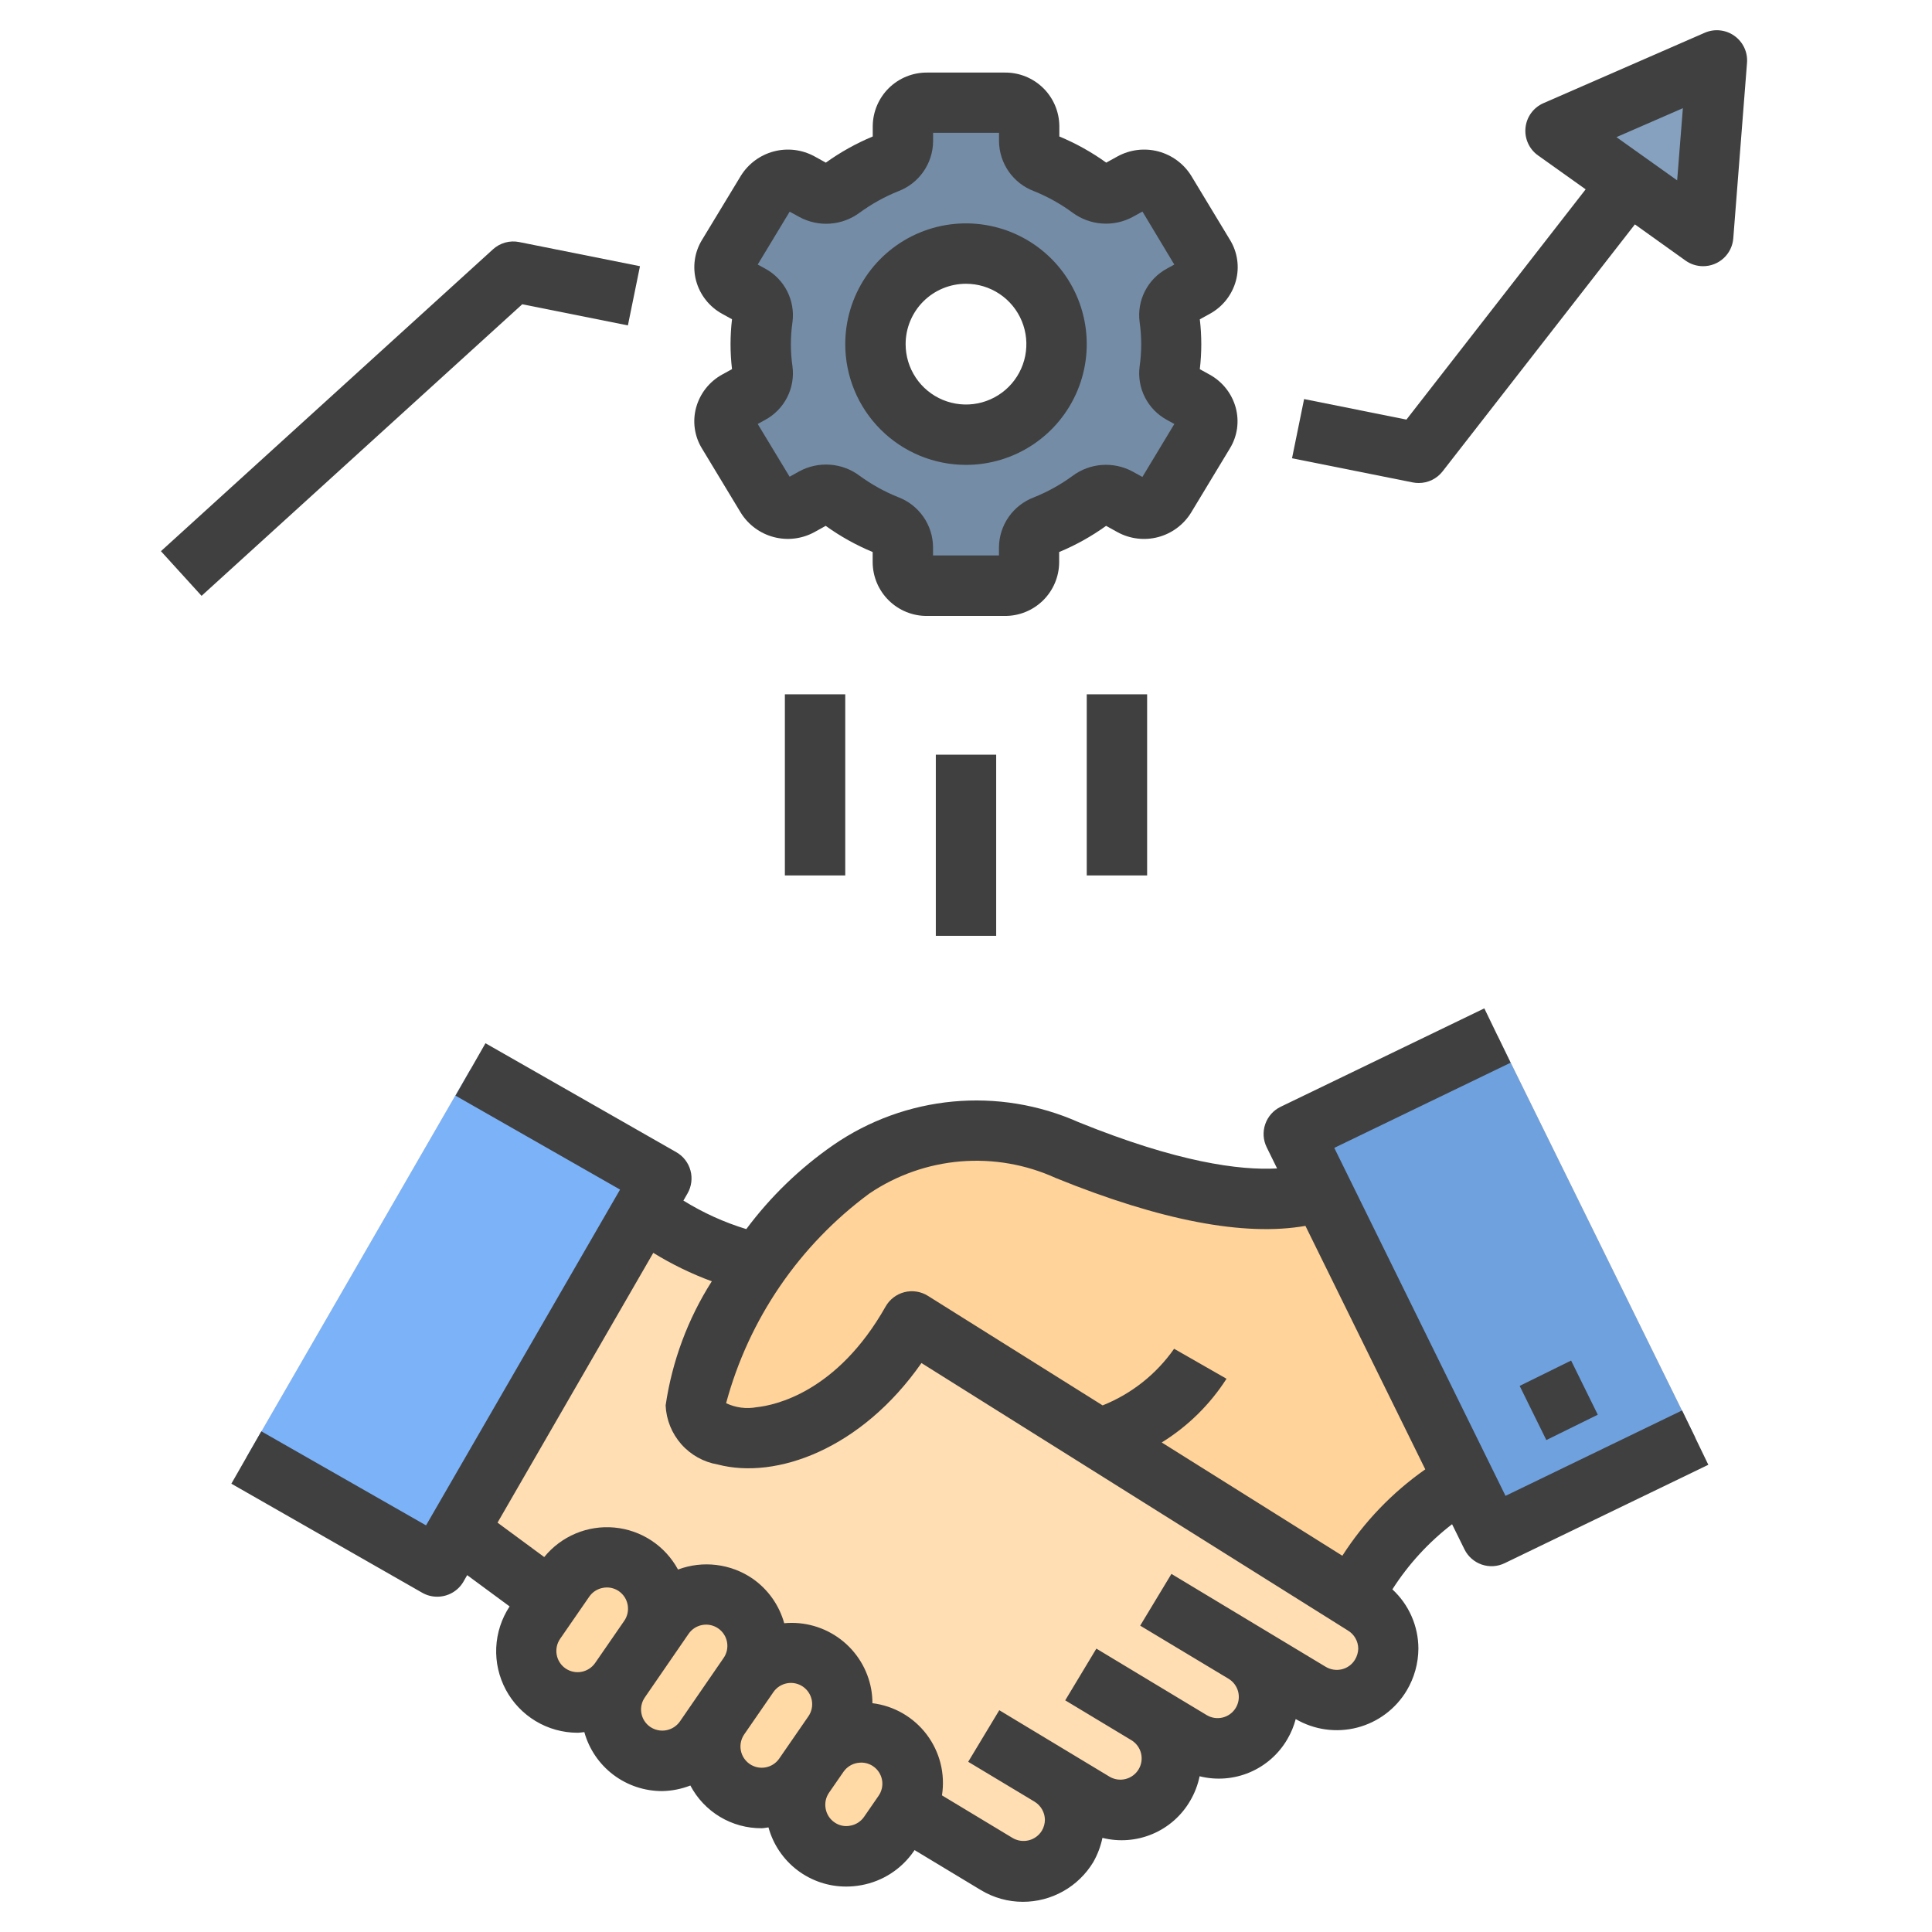
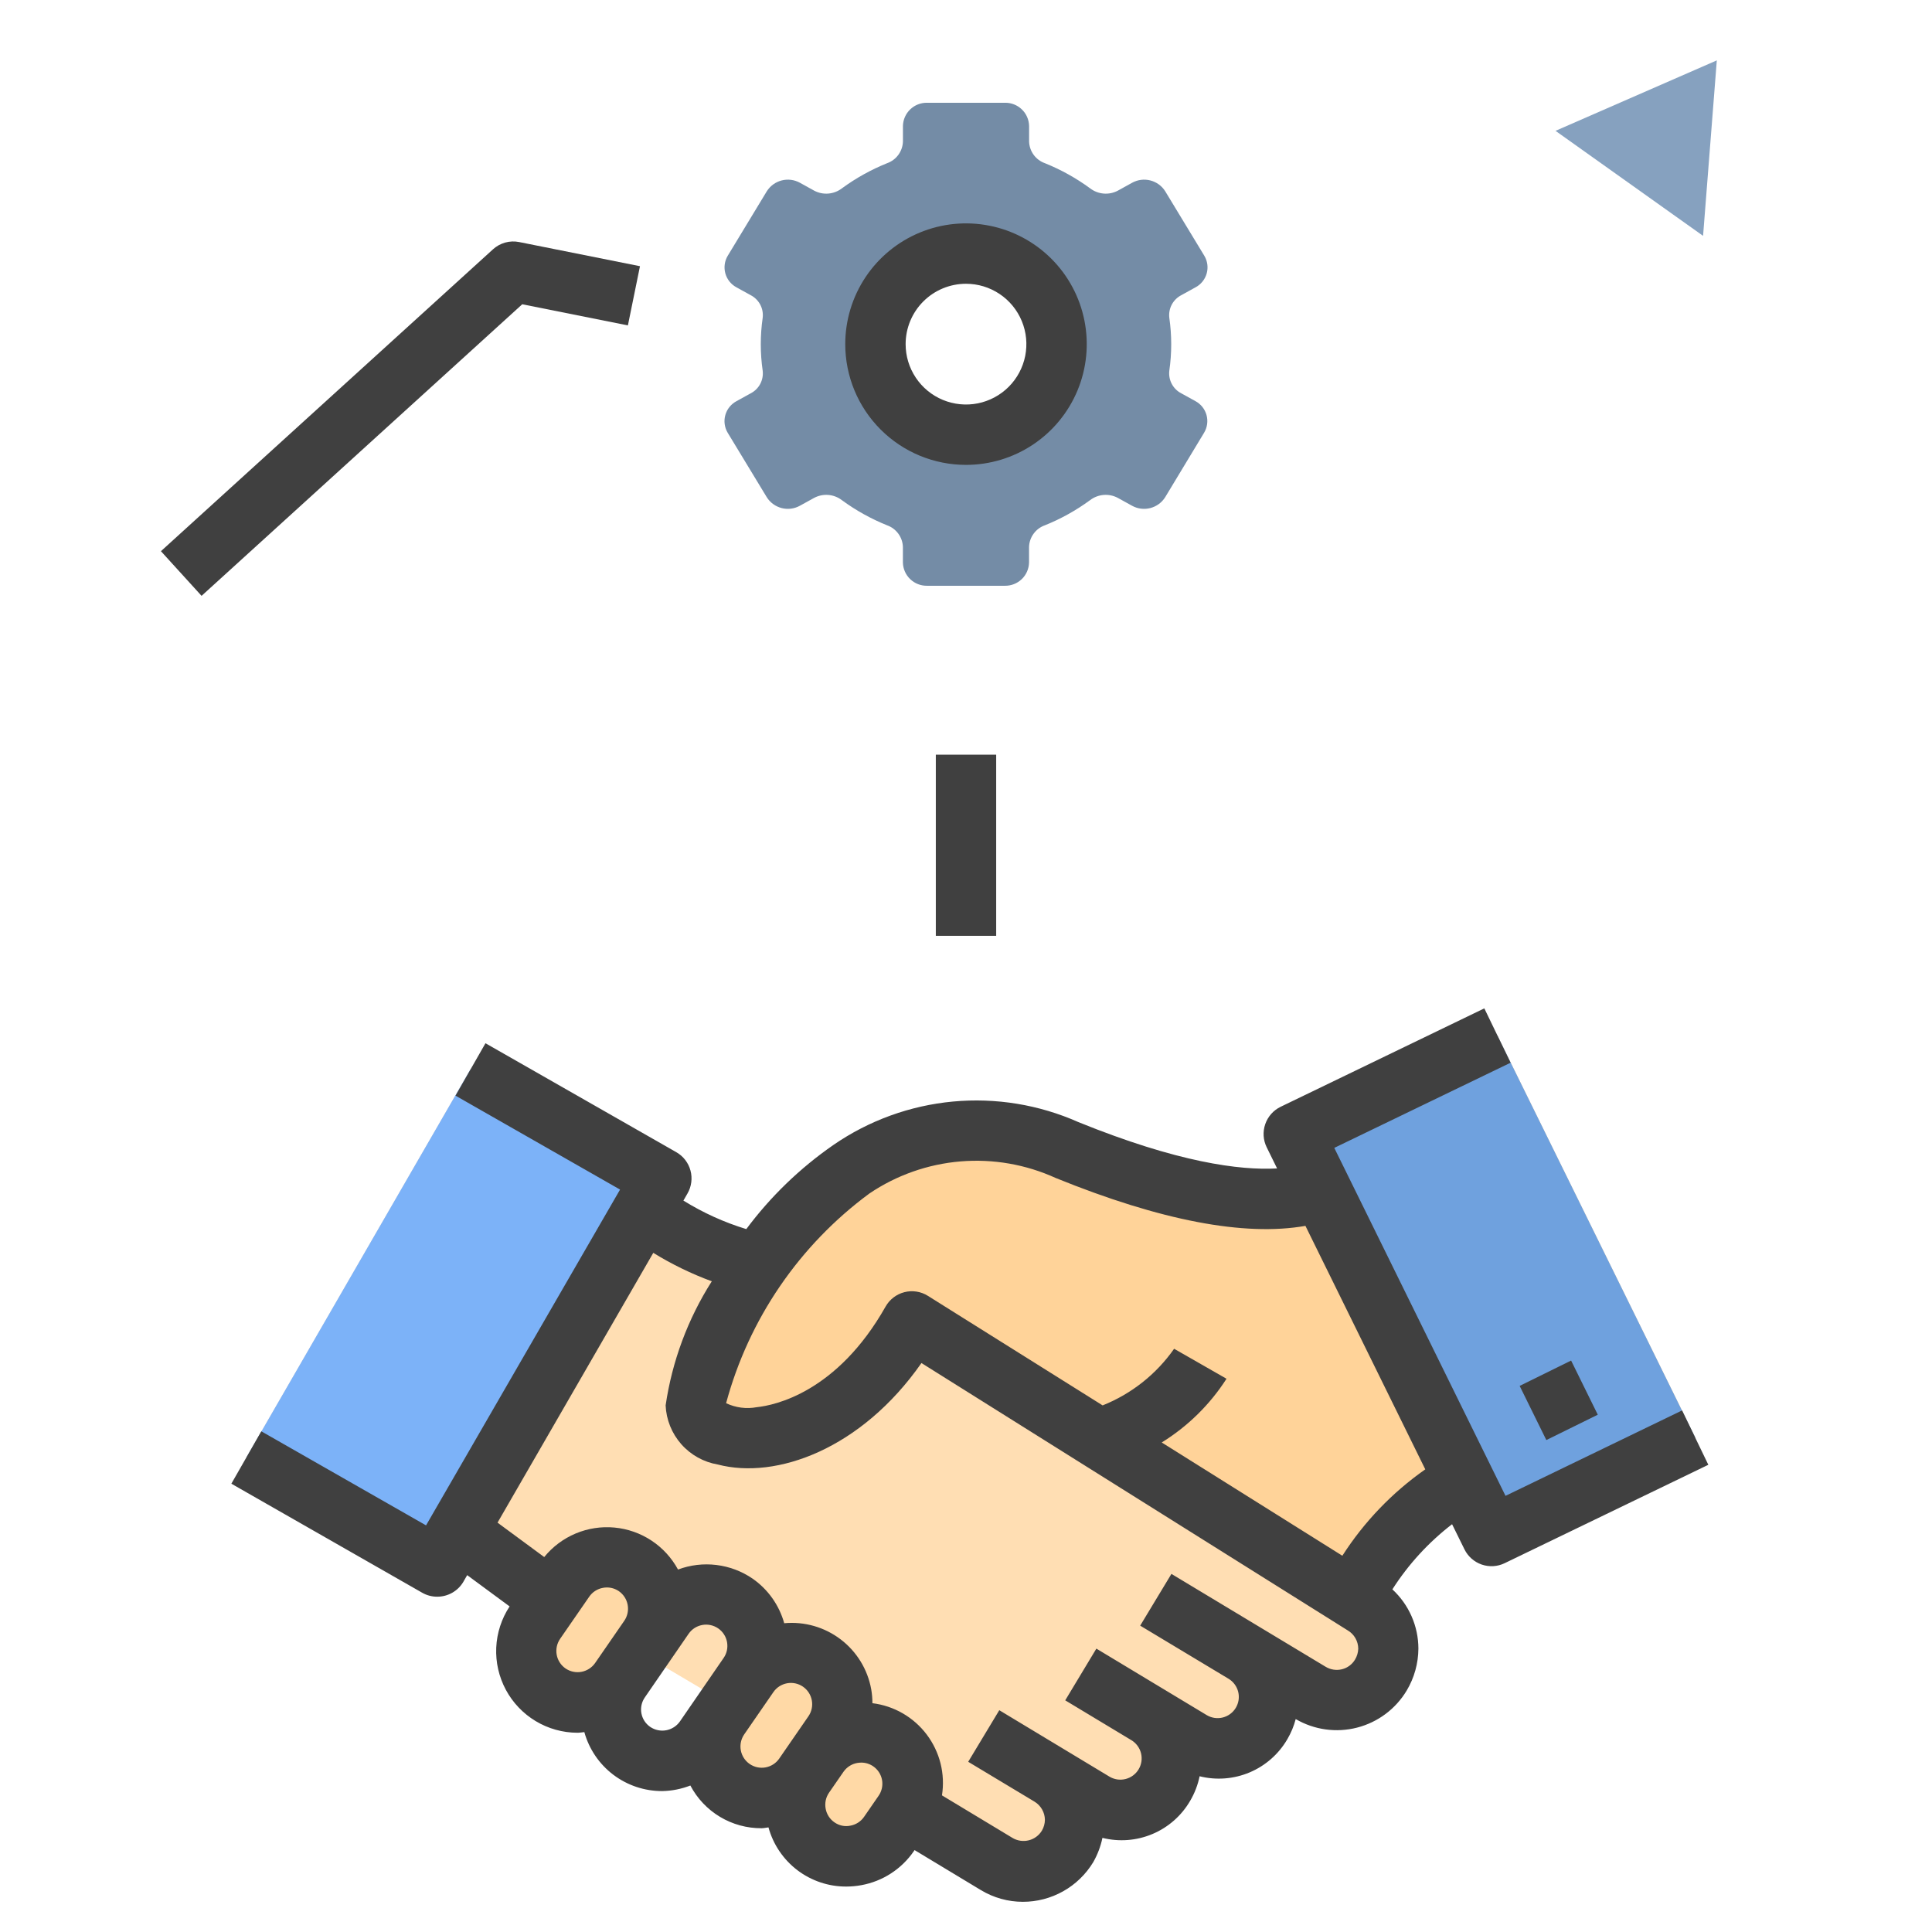
<svg xmlns="http://www.w3.org/2000/svg" width="100" height="100" viewBox="0 0 100 100" fill="none">
  <g id="fi_4960949">
    <path id="Vector" d="M70.555 83.044L47.197 68.395L39.273 65.398C37.103 64.912 35.063 63.963 33.294 62.616L34.231 60.991L24.352 55.352L12.752 75.447L22.631 81.094L23.695 79.245L28.5 82.786L46.875 93.658L51.577 96.494C52.183 96.857 52.908 96.966 53.594 96.796C54.281 96.627 54.872 96.193 55.239 95.589C55.603 94.99 55.715 94.271 55.551 93.589C55.386 92.907 54.959 92.318 54.362 91.95L56.611 93.303C57.216 93.668 57.941 93.777 58.627 93.607C59.312 93.437 59.902 93.001 60.266 92.396C60.631 91.791 60.74 91.066 60.57 90.38C60.4 89.695 59.964 89.105 59.359 88.741L61.641 90.116C62.245 90.481 62.97 90.592 63.656 90.423C64.341 90.254 64.932 89.819 65.298 89.215C65.663 88.61 65.774 87.886 65.605 87.2C65.436 86.514 65.001 85.923 64.397 85.558L67.812 87.611C68.112 87.793 68.445 87.913 68.791 87.966C69.138 88.019 69.491 88.003 69.832 87.919C70.172 87.835 70.492 87.684 70.774 87.476C71.056 87.268 71.294 87.007 71.475 86.706C71.724 86.292 71.857 85.818 71.861 85.334C71.86 84.872 71.739 84.418 71.51 84.017C71.281 83.615 70.952 83.28 70.555 83.044Z" fill="#FFDEB3" />
    <path id="Vector_2" d="M33.589 84.797C34.424 83.585 34.117 81.926 32.905 81.092C31.693 80.258 30.035 80.565 29.2 81.777L27.691 83.971C26.856 85.183 27.163 86.842 28.375 87.676C29.587 88.51 31.245 88.204 32.08 86.991L33.589 84.797Z" fill="#FFD9A6" />
-     <path id="Vector_3" d="M38.735 86.721C39.569 85.509 39.263 83.85 38.051 83.016C36.839 82.182 35.18 82.489 34.346 83.701L32.081 86.992C31.247 88.204 31.553 89.863 32.765 90.697C33.977 91.531 35.636 91.224 36.47 90.012L38.735 86.721Z" fill="#FFD9A6" />
    <path id="Vector_4" d="M43.124 89.741C43.959 88.528 43.652 86.87 42.44 86.035C41.228 85.201 39.569 85.508 38.735 86.721L37.226 88.915C36.391 90.127 36.698 91.786 37.91 92.62C39.122 93.454 40.78 93.147 41.615 91.935L43.124 89.741Z" fill="#FFD9A6" />
    <path id="Vector_5" d="M46.756 93.859C47.59 92.647 47.284 90.988 46.072 90.154C44.86 89.32 43.202 89.627 42.368 90.839L41.614 91.935C40.78 93.147 41.086 94.805 42.298 95.639C43.51 96.473 45.168 96.166 46.002 94.954L46.756 93.859Z" fill="#FFD9A6" />
    <path id="Vector_6" d="M77.5 53.594L66.958 58.686L68.405 61.627C66.472 62.303 62.597 62.513 55.228 59.52C42.669 54.419 36.009 70.28 36.009 72.73C36.009 75.273 43.041 75.741 47.195 68.389L69.981 82.678C71.273 80.133 73.3 78.036 75.8 76.659L77.206 79.5L87.749 74.406L77.5 53.594Z" fill="#FFD399" />
    <path id="Vector_7" d="M77.503 53.6L66.961 58.692L77.208 79.506L87.75 74.412L77.503 53.6Z" fill="#6FA1DE" />
    <path id="Vector_8" d="M24.348 55.352L34.227 60.991L22.628 81.081L12.75 75.442L24.348 55.352Z" fill="#7CB2F8" />
    <path id="Vector_9" d="M80.513 6.772L88.151 12.208L88.862 3.125L80.513 6.772Z" fill="#86A1BF" />
    <path id="Vector_10" d="M61.875 20.762L61.148 20.361C60.937 20.253 60.764 20.084 60.653 19.875C60.541 19.666 60.496 19.427 60.523 19.192C60.655 18.281 60.655 17.355 60.523 16.444C60.496 16.209 60.541 15.971 60.653 15.762C60.765 15.553 60.938 15.384 61.148 15.276L61.875 14.875C62.016 14.801 62.14 14.698 62.24 14.575C62.341 14.451 62.414 14.307 62.458 14.154C62.501 14.001 62.512 13.84 62.491 13.682C62.469 13.524 62.416 13.372 62.334 13.236L60.312 9.901C60.137 9.622 59.861 9.421 59.541 9.339C59.221 9.257 58.882 9.302 58.594 9.462L57.858 9.869C57.633 9.988 57.379 10.04 57.126 10.019C56.873 9.998 56.63 9.905 56.428 9.751C55.704 9.22 54.917 8.782 54.084 8.447C53.851 8.364 53.647 8.212 53.501 8.012C53.355 7.811 53.273 7.571 53.266 7.323V6.519C53.258 6.194 53.123 5.885 52.888 5.661C52.654 5.436 52.34 5.313 52.016 5.319H47.986C47.661 5.313 47.347 5.436 47.113 5.661C46.879 5.885 46.743 6.194 46.736 6.519V7.323C46.729 7.571 46.646 7.811 46.5 8.012C46.354 8.212 46.151 8.364 45.917 8.447C45.085 8.782 44.297 9.22 43.574 9.751C43.371 9.905 43.129 9.998 42.876 10.019C42.622 10.04 42.368 9.988 42.144 9.869L41.408 9.462C41.12 9.302 40.781 9.257 40.461 9.339C40.141 9.421 39.865 9.622 39.689 9.901L37.669 13.236C37.587 13.372 37.533 13.524 37.512 13.682C37.491 13.839 37.502 14 37.544 14.153C37.587 14.307 37.661 14.45 37.761 14.574C37.86 14.698 37.984 14.8 38.125 14.875L38.852 15.276C39.062 15.384 39.235 15.553 39.347 15.762C39.459 15.971 39.504 16.209 39.477 16.444C39.345 17.355 39.345 18.281 39.477 19.192C39.504 19.427 39.459 19.666 39.348 19.875C39.236 20.084 39.063 20.253 38.852 20.361L38.125 20.762C37.984 20.837 37.86 20.939 37.76 21.063C37.659 21.186 37.586 21.33 37.543 21.483C37.5 21.636 37.488 21.797 37.51 21.955C37.531 22.113 37.584 22.265 37.666 22.401L39.688 25.736C39.863 26.015 40.14 26.216 40.459 26.298C40.779 26.38 41.118 26.336 41.406 26.175L42.142 25.769C42.367 25.65 42.621 25.597 42.874 25.618C43.128 25.639 43.37 25.732 43.572 25.886C44.296 26.417 45.083 26.855 45.916 27.19C46.149 27.273 46.353 27.425 46.499 27.626C46.645 27.826 46.727 28.066 46.734 28.314V29.119C46.742 29.443 46.877 29.752 47.112 29.977C47.346 30.201 47.66 30.324 47.984 30.319H52.013C52.337 30.324 52.651 30.201 52.885 29.977C53.12 29.752 53.255 29.443 53.263 29.119V28.314C53.27 28.066 53.352 27.826 53.498 27.626C53.644 27.425 53.847 27.273 54.081 27.19C54.914 26.855 55.701 26.417 56.425 25.886C56.627 25.732 56.869 25.639 57.123 25.618C57.376 25.597 57.63 25.65 57.855 25.769L58.591 26.175C58.879 26.336 59.218 26.38 59.538 26.298C59.857 26.216 60.134 26.015 60.309 25.736L62.322 22.401C62.404 22.265 62.458 22.114 62.48 21.957C62.502 21.799 62.492 21.639 62.45 21.486C62.408 21.333 62.336 21.189 62.237 21.065C62.138 20.941 62.015 20.838 61.875 20.762ZM50 22.5C49.073 22.5 48.167 22.225 47.396 21.71C46.625 21.195 46.024 20.463 45.669 19.606C45.315 18.75 45.222 17.807 45.403 16.898C45.584 15.989 46.03 15.153 46.685 14.498C47.341 13.842 48.176 13.396 49.086 13.215C49.995 13.034 50.937 13.127 51.794 13.482C52.65 13.836 53.383 14.437 53.898 15.208C54.413 15.979 54.688 16.885 54.688 17.812C54.688 19.055 54.194 20.248 53.315 21.127C52.435 22.006 51.243 22.5 50 22.5Z" fill="#748CA6" />
    <g id="Group">
      <path id="Vector_11" d="M77.925 77.425L69.062 59.414L78.188 55.006L76.828 52.193L66.286 57.287C66.1 57.377 65.934 57.502 65.797 57.657C65.661 57.811 65.556 57.99 65.489 58.185C65.421 58.38 65.394 58.587 65.406 58.792C65.419 58.998 65.473 59.199 65.564 59.384L66.102 60.478C64.167 60.586 60.958 60.165 55.82 58.081C53.781 57.175 51.544 56.809 49.323 57.016C47.101 57.224 44.971 57.998 43.134 59.265C41.406 60.462 39.884 61.932 38.628 63.618C37.484 63.269 36.39 62.773 35.373 62.142L35.584 61.775C35.687 61.596 35.754 61.4 35.78 61.196C35.807 60.992 35.793 60.784 35.739 60.586C35.686 60.387 35.593 60.201 35.467 60.038C35.342 59.876 35.185 59.739 35.006 59.637L25.128 53.998L23.578 56.711L32.094 61.572L22.052 78.953L13.525 74.084L11.975 76.796L21.852 82.439C22.089 82.575 22.359 82.647 22.633 82.645C22.908 82.645 23.178 82.573 23.416 82.436C23.654 82.299 23.852 82.102 23.989 81.864L24.181 81.529L26.377 83.148C25.959 83.783 25.72 84.519 25.685 85.278C25.651 86.038 25.823 86.792 26.182 87.462C26.541 88.132 27.075 88.692 27.726 89.084C28.378 89.476 29.123 89.684 29.883 89.687C30.003 89.687 30.125 89.665 30.245 89.654C30.49 90.534 31.017 91.31 31.745 91.861C32.474 92.412 33.363 92.709 34.276 92.706C34.775 92.697 35.268 92.599 35.733 92.418C36.086 93.089 36.617 93.65 37.267 94.04C37.917 94.43 38.662 94.633 39.42 94.629C39.541 94.629 39.656 94.597 39.776 94.585C40.018 95.467 40.543 96.245 41.27 96.799C41.998 97.352 42.887 97.651 43.801 97.648C44.064 97.648 44.325 97.624 44.583 97.576C45.129 97.477 45.65 97.271 46.115 96.969C46.581 96.668 46.983 96.277 47.297 95.82L47.337 95.76L50.775 97.834C51.429 98.228 52.178 98.437 52.942 98.437C53.674 98.438 54.393 98.25 55.031 97.891C55.669 97.533 56.203 97.016 56.583 96.39C56.808 95.997 56.97 95.571 57.062 95.128C57.926 95.344 58.836 95.273 59.656 94.926C60.476 94.579 61.16 93.975 61.606 93.204C61.836 92.812 62 92.384 62.092 91.939C62.956 92.155 63.866 92.084 64.686 91.737C65.505 91.39 66.19 90.786 66.636 90.015C66.826 89.691 66.97 89.343 67.066 88.979C68.025 89.539 69.167 89.698 70.243 89.421C71.319 89.144 72.242 88.453 72.812 87.5C73.203 86.844 73.411 86.096 73.416 85.332C73.415 84.756 73.295 84.186 73.063 83.658C72.831 83.13 72.493 82.656 72.069 82.265C72.896 80.971 73.942 79.83 75.159 78.893L75.8 80.193C75.982 80.563 76.303 80.846 76.693 80.981C77.083 81.115 77.51 81.09 77.881 80.91L88.423 75.817L87.064 73.004L77.925 77.425ZM32.312 83.892L30.802 86.079C30.635 86.318 30.381 86.481 30.094 86.534C29.808 86.586 29.512 86.523 29.272 86.359C29.032 86.193 28.868 85.939 28.815 85.653C28.762 85.366 28.825 85.07 28.989 84.829L30.5 82.642C30.582 82.523 30.687 82.422 30.808 82.344C30.93 82.266 31.066 82.212 31.208 82.187C31.276 82.173 31.345 82.167 31.414 82.167C31.634 82.167 31.848 82.234 32.03 82.357C32.27 82.524 32.435 82.778 32.488 83.066C32.541 83.354 32.478 83.651 32.312 83.892ZM37.455 85.815L35.191 89.104C35.023 89.342 34.769 89.505 34.483 89.558C34.196 89.611 33.901 89.549 33.659 89.387C33.54 89.306 33.437 89.201 33.358 89.08C33.279 88.959 33.225 88.824 33.199 88.681C33.172 88.539 33.175 88.393 33.205 88.251C33.236 88.11 33.294 87.976 33.377 87.857L35.641 84.567C35.723 84.448 35.827 84.346 35.949 84.267C36.07 84.189 36.206 84.135 36.348 84.109C36.49 84.082 36.636 84.084 36.778 84.115C36.919 84.145 37.053 84.203 37.173 84.285C37.292 84.367 37.394 84.472 37.472 84.593C37.551 84.714 37.605 84.85 37.631 84.992C37.657 85.135 37.655 85.281 37.625 85.422C37.595 85.564 37.537 85.696 37.455 85.815ZM41.844 88.834L40.334 91.022C40.169 91.262 39.914 91.427 39.627 91.48C39.339 91.533 39.043 91.469 38.802 91.303C38.562 91.138 38.397 90.883 38.344 90.596C38.291 90.309 38.355 90.012 38.52 89.772L40.03 87.584C40.195 87.343 40.45 87.179 40.737 87.126C41.025 87.073 41.321 87.136 41.562 87.302C41.802 87.468 41.967 87.722 42.02 88.01C42.073 88.297 42.01 88.593 41.844 88.834ZM45.477 92.948L44.722 94.042C44.64 94.161 44.535 94.262 44.413 94.34C44.292 94.418 44.156 94.471 44.014 94.496C43.873 94.526 43.727 94.526 43.585 94.496C43.444 94.466 43.31 94.408 43.192 94.325C43.073 94.243 42.971 94.139 42.893 94.017C42.815 93.896 42.761 93.76 42.736 93.618C42.709 93.476 42.71 93.33 42.739 93.189C42.769 93.047 42.826 92.913 42.908 92.793L43.664 91.7C43.832 91.462 44.088 91.3 44.375 91.25C44.443 91.239 44.512 91.233 44.581 91.232C44.802 91.232 45.017 91.299 45.198 91.425C45.317 91.506 45.418 91.611 45.496 91.731C45.574 91.852 45.628 91.987 45.654 92.129C45.679 92.27 45.677 92.415 45.647 92.556C45.616 92.697 45.559 92.83 45.477 92.948ZM70.134 85.903C70.06 86.026 69.962 86.134 69.847 86.219C69.731 86.305 69.599 86.367 69.459 86.401C69.173 86.471 68.87 86.425 68.617 86.273L60.633 81.465L59.016 84.143L63.594 86.895C63.842 87.046 64.021 87.29 64.09 87.573C64.159 87.856 64.112 88.154 63.961 88.403C63.81 88.651 63.566 88.83 63.283 88.899C63 88.968 62.702 88.921 62.453 88.77L56.748 85.332L55.136 88.009L58.558 90.07C58.682 90.144 58.79 90.243 58.876 90.359C58.962 90.475 59.024 90.607 59.059 90.747C59.094 90.888 59.101 91.034 59.08 91.177C59.058 91.32 59.009 91.457 58.934 91.581C58.86 91.705 58.762 91.813 58.645 91.899C58.529 91.985 58.397 92.047 58.257 92.082C58.117 92.117 57.971 92.124 57.828 92.103C57.685 92.081 57.547 92.032 57.423 91.957L51.723 88.52L50.114 91.19L53.551 93.256C53.712 93.355 53.845 93.492 53.938 93.656C54.032 93.82 54.082 94.005 54.084 94.193C54.082 94.391 54.028 94.584 53.928 94.754C53.776 95.005 53.53 95.185 53.245 95.255C52.961 95.326 52.66 95.281 52.408 95.131L48.756 92.928C48.843 92.377 48.817 91.814 48.682 91.273C48.546 90.733 48.303 90.225 47.967 89.779C47.632 89.335 47.209 88.962 46.727 88.683C46.244 88.404 45.71 88.225 45.156 88.157C45.156 87.918 45.136 87.678 45.095 87.442C44.91 86.41 44.345 85.486 43.51 84.852C42.676 84.218 41.634 83.92 40.591 84.018C40.33 83.08 39.75 82.263 38.95 81.707C38.392 81.326 37.75 81.084 37.079 81.003C36.408 80.921 35.727 81.002 35.094 81.239C34.766 80.634 34.295 80.119 33.721 79.74C33.147 79.361 32.488 79.129 31.804 79.066C31.119 79.002 30.429 79.108 29.795 79.374C29.161 79.641 28.602 80.059 28.169 80.593L25.752 78.812L33.814 64.847C34.772 65.438 35.786 65.931 36.842 66.32C35.602 68.268 34.788 70.457 34.453 72.742C34.485 73.484 34.771 74.192 35.262 74.75C35.753 75.307 36.421 75.678 37.153 75.803C40.175 76.595 44.581 75.007 47.694 70.551L69.755 84.387C69.921 84.484 70.059 84.623 70.155 84.79C70.251 84.957 70.302 85.146 70.303 85.339C70.296 85.538 70.238 85.732 70.134 85.903ZM69.48 80.525L60.131 74.662C61.481 73.827 62.627 72.7 63.484 71.364L60.772 69.812C59.85 71.129 58.564 72.147 57.072 72.743L48.026 67.072C47.848 66.96 47.648 66.885 47.44 66.853C47.231 66.82 47.019 66.83 46.814 66.882C46.61 66.934 46.418 67.026 46.251 67.154C46.083 67.282 45.943 67.443 45.839 67.626C43.327 72.072 40.1 72.739 39.17 72.836C38.633 72.936 38.077 72.864 37.583 72.629C38.757 68.277 41.372 64.451 45 61.775C46.404 60.826 48.029 60.255 49.718 60.114C51.407 59.974 53.103 60.27 54.645 60.973C60.08 63.181 64.414 64.007 67.569 63.451L73.772 76.053C72.064 77.25 70.606 78.769 69.48 80.525Z" fill="#404040" />
      <path id="Vector_12" d="M78.657 71.734L81.32 70.422L82.701 73.225L80.038 74.537L78.657 71.734Z" fill="#404040" />
      <path id="Vector_13" d="M32.5 16.843L33.125 13.779L26.875 12.529C26.635 12.48 26.387 12.489 26.151 12.554C25.916 12.62 25.698 12.739 25.517 12.904L8.33 28.529L10.433 30.841L27.031 15.749L32.5 16.843Z" fill="#404040" />
-       <path id="Vector_14" d="M89.769 1.853C89.549 1.696 89.292 1.6 89.023 1.573C88.754 1.545 88.483 1.588 88.236 1.696L79.888 5.34C79.635 5.451 79.415 5.627 79.252 5.85C79.089 6.073 78.989 6.335 78.96 6.61C78.931 6.885 78.976 7.162 79.09 7.414C79.203 7.666 79.381 7.883 79.606 8.043L82.073 9.8L72.797 21.718L67.5 20.656L66.875 23.72L73.125 24.97C73.228 24.991 73.333 25.001 73.438 25C73.675 25 73.91 24.945 74.124 24.841C74.337 24.736 74.524 24.584 74.67 24.396L84.622 11.614L87.244 13.489C87.509 13.677 87.826 13.778 88.152 13.778C88.545 13.779 88.925 13.631 89.215 13.364C89.505 13.098 89.683 12.731 89.714 12.339L90.425 3.254C90.447 2.984 90.398 2.712 90.283 2.467C90.168 2.221 89.99 2.009 89.769 1.853ZM86.809 9.336L83.667 7.098L87.105 5.6L86.809 9.336Z" fill="#404040" />
-       <path id="Vector_15" d="M36.03 21.101C35.934 21.455 35.911 21.824 35.963 22.186C36.015 22.549 36.14 22.897 36.331 23.209L38.345 26.542C38.733 27.163 39.342 27.613 40.05 27.799C40.758 27.985 41.511 27.894 42.153 27.543L42.739 27.218C43.494 27.762 44.31 28.216 45.169 28.573V29.118C45.177 29.857 45.478 30.563 46.005 31.08C46.532 31.598 47.242 31.886 47.981 31.881H52.009C52.748 31.886 53.459 31.598 53.986 31.08C54.513 30.563 54.814 29.857 54.822 29.118V28.573C55.681 28.216 56.496 27.762 57.252 27.218L57.839 27.543C58.481 27.895 59.234 27.987 59.942 27.801C60.65 27.614 61.259 27.164 61.645 26.542L63.659 23.209C63.85 22.897 63.976 22.549 64.028 22.186C64.079 21.824 64.057 21.455 63.961 21.101C63.863 20.741 63.693 20.404 63.462 20.111C63.231 19.818 62.944 19.574 62.617 19.393L62.102 19.109C62.204 18.252 62.204 17.385 62.102 16.528L62.62 16.243C62.949 16.063 63.238 15.819 63.47 15.525C63.702 15.23 63.872 14.893 63.97 14.531C64.066 14.178 64.088 13.809 64.036 13.447C63.984 13.085 63.859 12.737 63.669 12.425L61.655 9.093C61.267 8.472 60.657 8.023 59.95 7.837C59.242 7.651 58.489 7.743 57.847 8.093L57.259 8.418C56.504 7.876 55.69 7.421 54.831 7.064V6.518C54.823 5.78 54.523 5.074 53.995 4.556C53.468 4.039 52.758 3.751 52.019 3.756H47.986C47.247 3.751 46.536 4.039 46.009 4.556C45.482 5.074 45.182 5.78 45.173 6.518V7.064C44.315 7.421 43.501 7.876 42.745 8.418L42.156 8.093C41.514 7.743 40.762 7.651 40.054 7.837C39.347 8.023 38.737 8.473 38.35 9.093L36.331 12.426C36.141 12.738 36.016 13.086 35.965 13.448C35.913 13.809 35.935 14.178 36.03 14.531C36.127 14.892 36.297 15.229 36.528 15.522C36.758 15.816 37.046 16.06 37.373 16.24L37.889 16.525C37.787 17.382 37.787 18.248 37.889 19.106L37.373 19.39C37.046 19.571 36.759 19.815 36.528 20.109C36.297 20.403 36.128 20.741 36.03 21.101ZM40.873 10.956L41.38 11.234C41.866 11.496 42.417 11.615 42.968 11.575C43.519 11.535 44.047 11.34 44.491 11.011C45.11 10.558 45.783 10.184 46.495 9.898C47.02 9.699 47.472 9.348 47.793 8.888C48.114 8.429 48.29 7.884 48.297 7.323V6.875H51.709V7.317C51.716 7.877 51.892 8.422 52.213 8.881C52.534 9.34 52.986 9.692 53.509 9.89C54.223 10.177 54.897 10.553 55.517 11.008C55.961 11.335 56.489 11.53 57.04 11.569C57.59 11.609 58.141 11.491 58.627 11.229L59.133 10.95L60.781 13.693L60.392 13.908C59.906 14.172 59.512 14.577 59.261 15.07C59.01 15.563 58.914 16.12 58.986 16.668C59.096 17.432 59.096 18.207 58.986 18.97C58.915 19.518 59.011 20.075 59.262 20.567C59.513 21.06 59.907 21.465 60.392 21.729L60.784 21.945L59.13 24.687L58.623 24.407C58.138 24.145 57.587 24.026 57.036 24.066C56.485 24.106 55.957 24.302 55.514 24.633C54.895 25.086 54.221 25.46 53.508 25.745C52.984 25.944 52.532 26.296 52.21 26.755C51.889 27.214 51.713 27.759 51.706 28.32V28.75H48.294V28.308C48.287 27.747 48.111 27.201 47.789 26.742C47.468 26.283 47.015 25.931 46.491 25.733C45.779 25.448 45.107 25.074 44.489 24.622C44.046 24.291 43.518 24.093 42.966 24.053C42.415 24.013 41.863 24.131 41.377 24.393L40.87 24.675L39.219 21.945L39.613 21.728C40.098 21.464 40.492 21.059 40.743 20.567C40.994 20.074 41.09 19.518 41.019 18.97C40.908 18.206 40.908 17.431 41.019 16.667C41.09 16.119 40.994 15.562 40.743 15.069C40.492 14.577 40.098 14.172 39.613 13.908L39.219 13.693L40.873 10.956Z" fill="#404040" />
      <path id="Vector_16" d="M50 24.062C51.236 24.062 52.444 23.696 53.472 23.009C54.5 22.322 55.301 21.346 55.774 20.204C56.247 19.062 56.371 17.806 56.13 16.593C55.889 15.381 55.294 14.267 54.419 13.393C53.545 12.519 52.432 11.924 51.219 11.683C50.007 11.441 48.75 11.565 47.608 12.038C46.466 12.511 45.49 13.312 44.803 14.34C44.117 15.368 43.75 16.576 43.75 17.812C43.75 19.47 44.408 21.06 45.581 22.232C46.753 23.404 48.342 24.062 50 24.062ZM50 14.688C50.618 14.688 51.222 14.871 51.736 15.214C52.25 15.557 52.651 16.046 52.887 16.617C53.124 17.188 53.185 17.816 53.065 18.422C52.944 19.028 52.647 19.585 52.21 20.022C51.773 20.459 51.216 20.757 50.61 20.878C50.004 20.998 49.375 20.936 48.804 20.7C48.233 20.463 47.745 20.063 47.402 19.549C47.058 19.035 46.875 18.431 46.875 17.812C46.875 16.984 47.204 16.189 47.79 15.603C48.376 15.017 49.171 14.688 50 14.688Z" fill="#404040" />
      <path id="Vector_17" d="M48.438 39.062H51.562V48.438H48.438V39.062Z" fill="#404040" />
-       <path id="Vector_18" d="M40.625 35.938H43.75V45.312H40.625V35.938Z" fill="#404040" />
-       <path id="Vector_19" d="M56.25 35.938H59.375V45.312H56.25V35.938Z" fill="#404040" />
+       <path id="Vector_18" d="M40.625 35.938H43.75V45.312V35.938Z" fill="#404040" />
    </g>
  </g>
</svg>